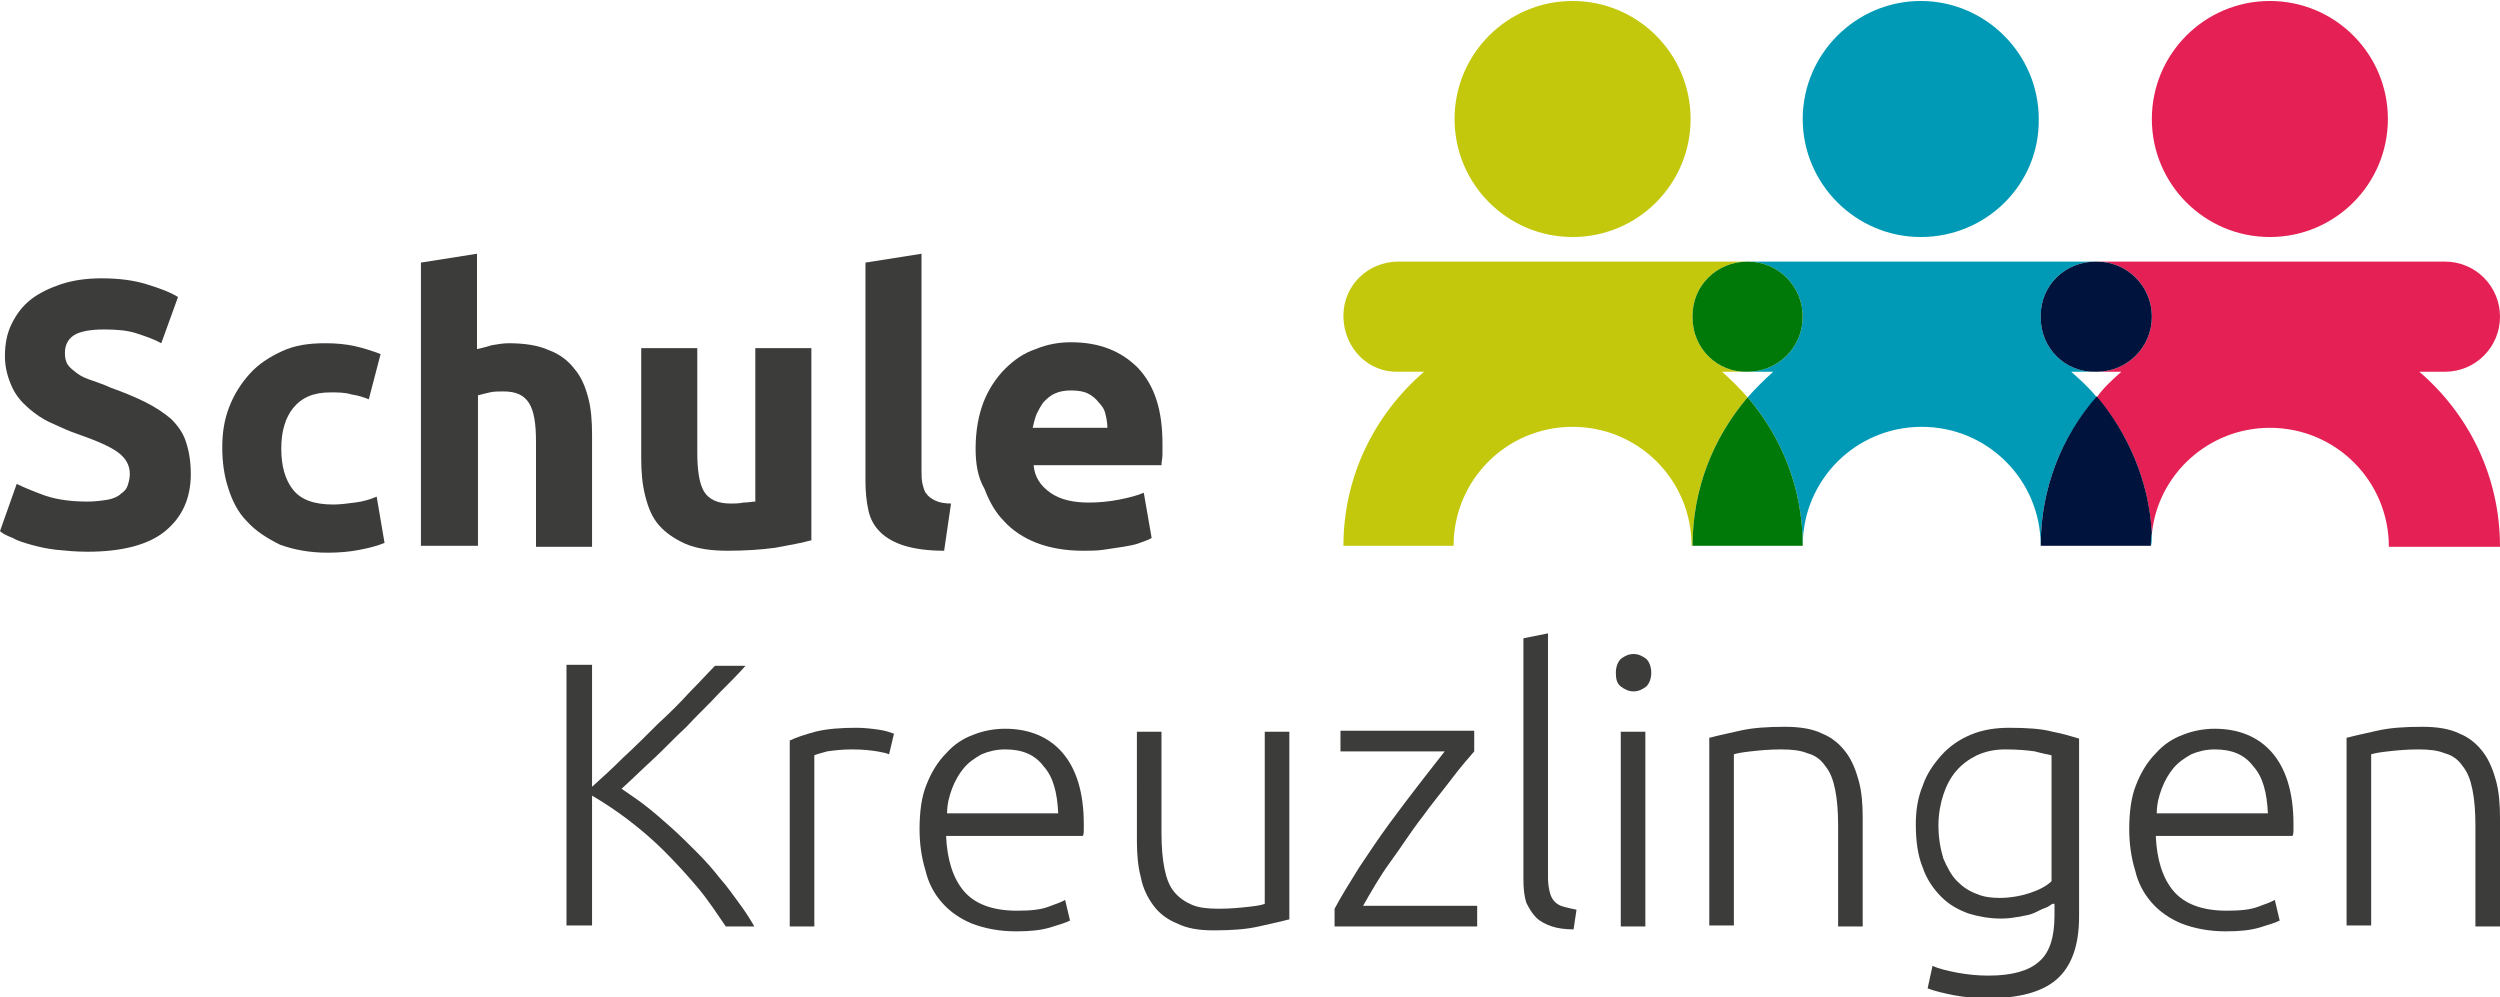
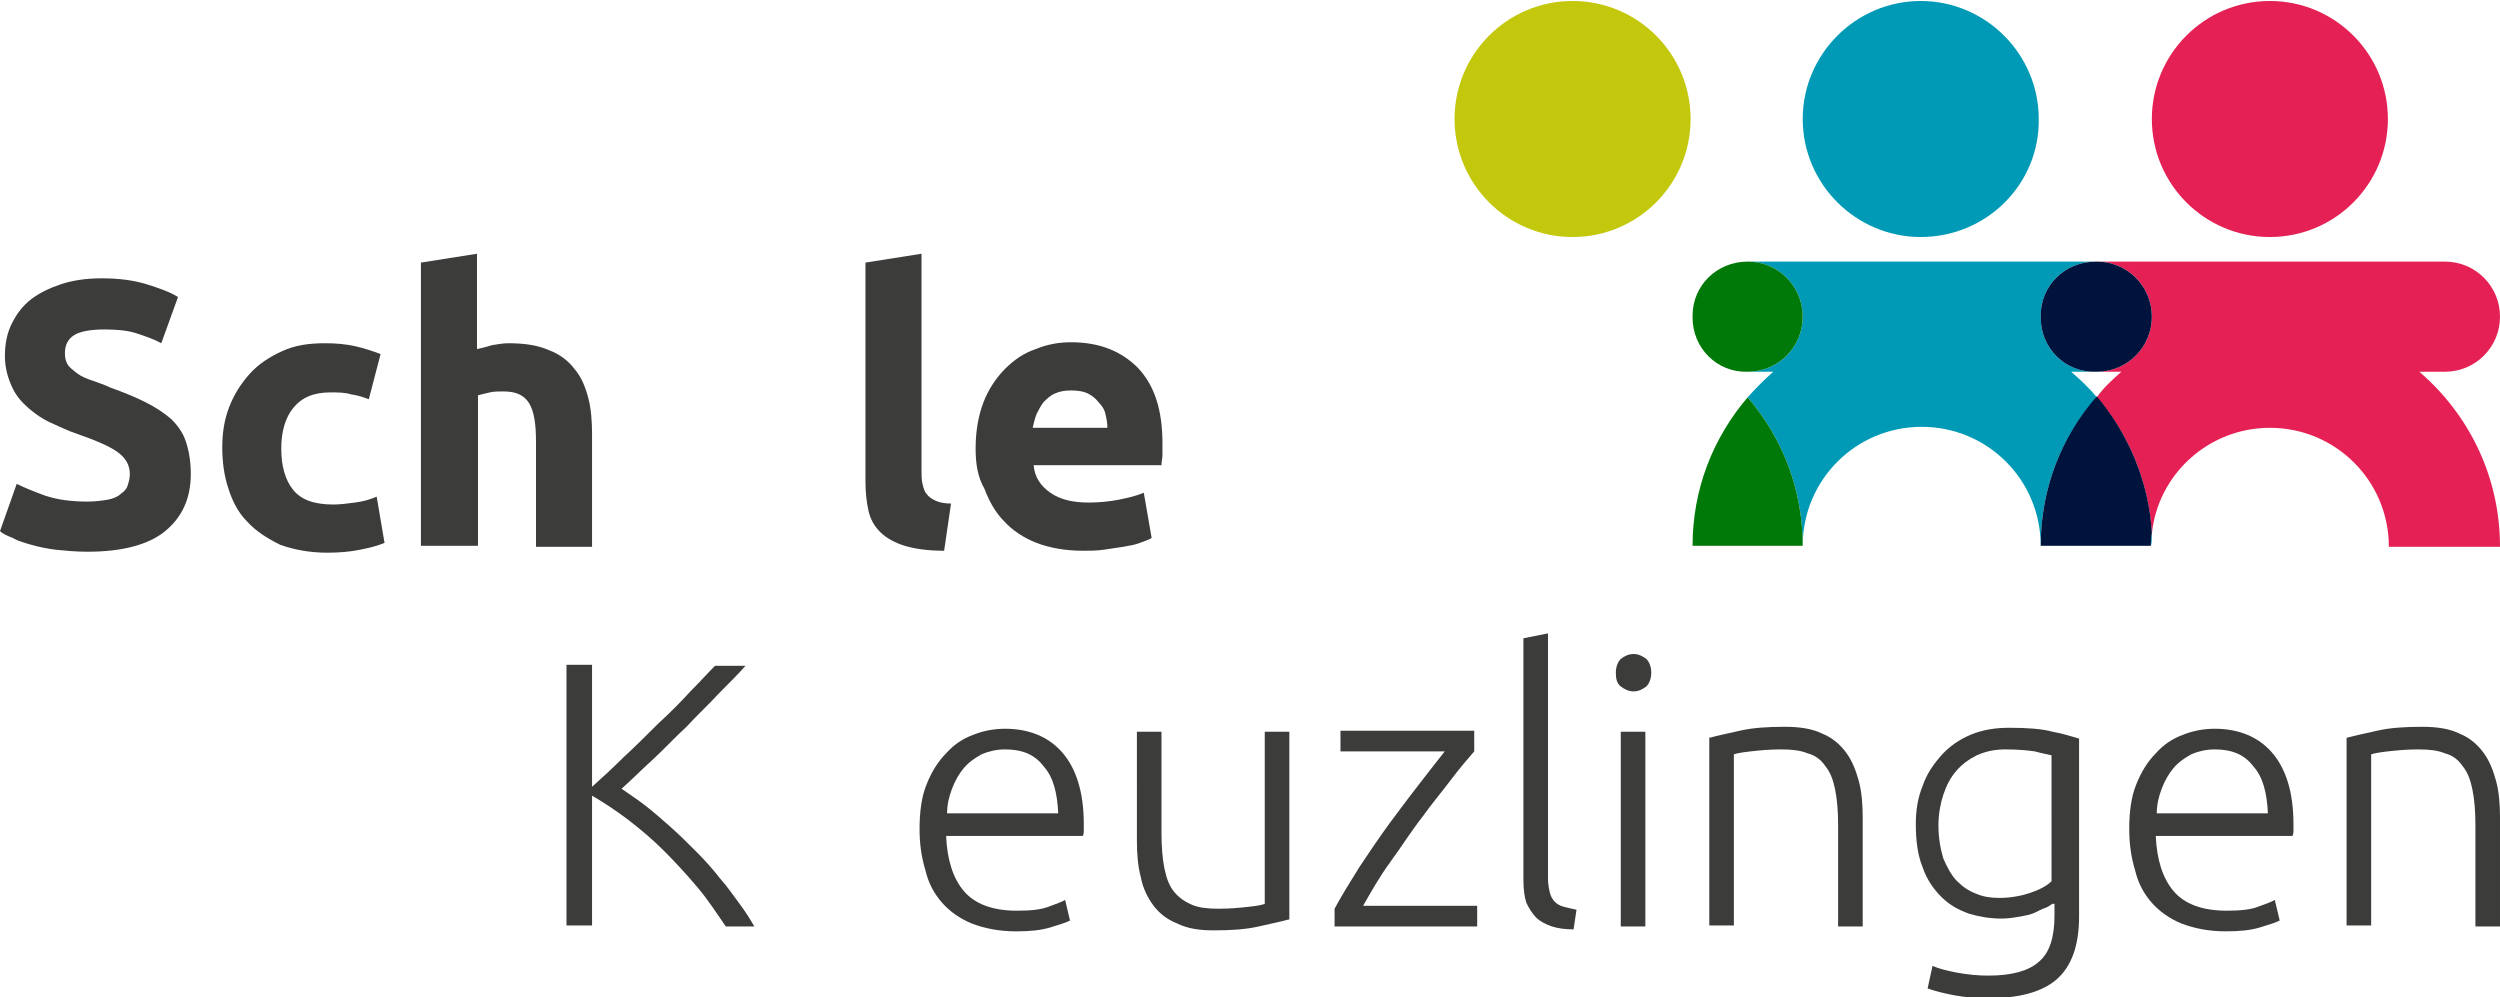
<svg xmlns="http://www.w3.org/2000/svg" version="1.1" id="Ebene_1" x="0px" y="0px" viewBox="0 0 254.2 101.4" style="enable-background:new 0 0 254.2 101.4;" xml:space="preserve">
  <style type="text/css">
	.st0{fill:#3C3C3B;}
	.st1{fill:none;}
	.st2{fill:#E52054;}
	.st3{fill:#009AB6;}
	.st4{fill:#00133D;}
	.st5{fill:#C3C80D;}
	.st6{fill:#007908;}
</style>
  <g>
    <path class="st0" d="M8.9,51c0.8,0,1.5-0.1,2.1-0.2c0.5-0.1,1-0.3,1.3-0.6c0.3-0.2,0.6-0.5,0.7-0.9c0.1-0.3,0.2-0.7,0.2-1.1   c0-0.9-0.4-1.6-1.2-2.2c-0.8-0.6-2.2-1.2-4.2-1.9c-0.9-0.3-1.7-0.7-2.6-1.1c-0.9-0.4-1.6-0.9-2.3-1.5s-1.3-1.3-1.7-2.2   s-0.7-1.9-0.7-3.1c0-1.2,0.2-2.3,0.7-3.3s1.1-1.8,2-2.5c0.8-0.6,1.8-1.1,3-1.5s2.6-0.6,4.1-0.6c1.8,0,3.3,0.2,4.6,0.6   s2.4,0.8,3.2,1.3l-1.7,4.7c-0.7-0.4-1.6-0.7-2.5-1s-2-0.4-3.3-0.4c-1.4,0-2.5,0.2-3.1,0.6c-0.6,0.4-0.9,1-0.9,1.8   c0,0.5,0.1,0.9,0.3,1.2c0.2,0.3,0.6,0.6,1,0.9c0.4,0.3,0.9,0.5,1.5,0.7c0.5,0.2,1.2,0.4,1.8,0.7c1.4,0.5,2.6,1,3.6,1.5   s1.9,1.1,2.6,1.7c0.7,0.7,1.2,1.4,1.5,2.3c0.3,0.9,0.5,2,0.5,3.3c0,2.5-0.9,4.4-2.6,5.8c-1.7,1.4-4.4,2.1-7.9,2.1   c-1.2,0-2.2-0.1-3.2-0.2c-0.9-0.1-1.8-0.3-2.5-0.5S1.8,55,1.3,54.7c-0.5-0.2-1-0.4-1.3-0.7l1.7-4.8c0.8,0.4,1.8,0.8,2.9,1.2   C5.8,50.8,7.2,51,8.9,51z" />
    <path class="st0" d="M22.6,45.5c0-1.5,0.2-2.8,0.7-4.1s1.2-2.4,2.1-3.4s2-1.7,3.3-2.3s2.7-0.8,4.4-0.8c1.1,0,2.1,0.1,3,0.3   s1.8,0.5,2.6,0.8l-1.2,4.6c-0.5-0.2-1.1-0.4-1.8-0.5c-0.6-0.2-1.4-0.2-2.1-0.2c-1.7,0-2.9,0.5-3.8,1.6c-0.8,1-1.2,2.4-1.2,4.1   c0,1.8,0.4,3.2,1.2,4.2c0.8,1,2.1,1.5,4.1,1.5c0.7,0,1.4-0.1,2.2-0.2c0.8-0.1,1.5-0.3,2.2-0.6l0.8,4.7c-0.7,0.3-1.5,0.5-2.5,0.7   s-2.1,0.3-3.3,0.3c-1.8,0-3.4-0.3-4.8-0.8C27.1,54.7,26,54,25.1,53c-0.9-0.9-1.5-2.1-1.9-3.4C22.8,48.4,22.6,47,22.6,45.5z" />
    <path class="st0" d="M42.8,55.6V26.7l5.7-0.9v9.7c0.4-0.1,0.9-0.2,1.5-0.4c0.6-0.1,1.2-0.2,1.7-0.2c1.6,0,3,0.2,4.1,0.7   c1.1,0.4,2,1.1,2.6,1.9c0.7,0.8,1.1,1.8,1.4,2.9c0.3,1.1,0.4,2.4,0.4,3.8v11.4h-5.7V44.9c0-1.8-0.2-3.1-0.7-3.9   c-0.5-0.8-1.3-1.2-2.6-1.2c-0.5,0-1,0-1.4,0.1s-0.9,0.2-1.2,0.3v15.3h-5.8V55.6z" />
-     <path class="st0" d="M82.6,54.9c-1,0.3-2.2,0.5-3.8,0.8C77.3,55.9,75.7,56,74,56s-3.1-0.2-4.3-0.7c-1.1-0.5-2-1.1-2.7-1.9   c-0.7-0.8-1.1-1.8-1.4-3s-0.4-2.4-0.4-3.8V35.4h5.7V46c0,1.8,0.2,3.2,0.7,4s1.4,1.2,2.7,1.2c0.4,0,0.8,0,1.3-0.1   c0.5,0,0.9-0.1,1.2-0.1V35.4h5.7v19.5H82.6z" />
    <path class="st0" d="M96,56c-1.7,0-3-0.2-4-0.5s-1.9-0.8-2.5-1.4c-0.6-0.6-1-1.3-1.2-2.2C88.1,51,88,50,88,48.9V26.7l5.7-0.9v22   c0,0.5,0,1,0.1,1.4s0.2,0.8,0.4,1c0.2,0.3,0.5,0.5,0.9,0.7s1,0.3,1.6,0.3L96,56z" />
    <path class="st0" d="M99.2,45.6c0-1.8,0.3-3.4,0.8-4.7s1.3-2.5,2.2-3.4c0.9-0.9,1.9-1.6,3.1-2c1.2-0.5,2.4-0.7,3.6-0.7   c2.9,0,5.1,0.9,6.8,2.6c1.7,1.8,2.5,4.3,2.5,7.7c0,0.3,0,0.7,0,1.1c0,0.4-0.1,0.7-0.1,1.1h-13c0.1,1.2,0.7,2.1,1.7,2.8s2.3,1,3.9,1   c1,0,2.1-0.1,3.1-0.3s1.8-0.4,2.5-0.7l0.8,4.6c-0.3,0.2-0.7,0.3-1.2,0.5s-1.1,0.3-1.7,0.4c-0.6,0.1-1.3,0.2-2,0.3s-1.4,0.1-2.1,0.1   c-1.8,0-3.4-0.3-4.7-0.8c-1.3-0.5-2.5-1.3-3.3-2.2c-0.9-0.9-1.5-2-2-3.3C99.4,48.5,99.2,47.1,99.2,45.6z M112.6,43.5   c0-0.5-0.1-1-0.2-1.4c-0.1-0.5-0.4-0.9-0.7-1.2c-0.3-0.4-0.7-0.7-1.1-0.9s-1-0.3-1.7-0.3c-0.6,0-1.2,0.1-1.6,0.3   c-0.5,0.2-0.8,0.5-1.2,0.9c-0.3,0.4-0.5,0.8-0.7,1.2c-0.2,0.5-0.3,1-0.4,1.4H112.6z" />
  </g>
  <g>
    <path class="st0" d="M73.8,94.2c-0.9-1.3-1.8-2.7-2.9-4s-2.2-2.5-3.4-3.7c-1.2-1.2-2.4-2.2-3.7-3.2c-1.2-0.9-2.4-1.7-3.6-2.4v13.2   h-2.6V67.6h2.6V80c1-0.9,2.1-1.9,3.2-3c1.2-1.1,2.4-2.3,3.5-3.4c1.2-1.1,2.3-2.2,3.3-3.3c1-1,1.8-1.9,2.5-2.6h3.1   c-0.7,0.8-1.6,1.7-2.7,2.8c-1,1.1-2.2,2.2-3.3,3.4c-1.2,1.1-2.3,2.3-3.5,3.4s-2.2,2.1-3.1,2.9c0.7,0.5,1.5,1,2.4,1.7   s1.7,1.4,2.6,2.2c0.9,0.8,1.8,1.7,2.6,2.5c0.9,0.9,1.7,1.8,2.4,2.7c0.8,0.9,1.4,1.8,2,2.6c0.6,0.8,1.1,1.6,1.5,2.3H73.8z" />
-     <path class="st0" d="M87.1,74c0.8,0,1.6,0.1,2.3,0.2c0.7,0.1,1.2,0.3,1.5,0.4l-0.5,2.1c-0.2-0.1-0.6-0.2-1.2-0.3   c-0.6-0.1-1.5-0.2-2.5-0.2c-1.1,0-1.9,0.1-2.6,0.2c-0.7,0.2-1.1,0.3-1.3,0.4v17.4h-2.5V75.3c0.6-0.3,1.5-0.6,2.6-0.9   C84.1,74.1,85.5,74,87.1,74z" />
    <path class="st0" d="M93.5,84.3c0-1.7,0.2-3.3,0.7-4.5c0.5-1.3,1.2-2.4,2-3.2c0.8-0.9,1.7-1.5,2.8-1.9c1-0.4,2.1-0.6,3.2-0.6   c2.4,0,4.4,0.8,5.8,2.4s2.2,4,2.2,7.3c0,0.2,0,0.4,0,0.6s0,0.4-0.1,0.6H96.2c0.1,2.4,0.7,4.3,1.8,5.6c1.1,1.3,2.9,2,5.4,2   c1.4,0,2.4-0.1,3.2-0.4c0.8-0.3,1.4-0.5,1.7-0.7l0.5,2.1c-0.4,0.2-1,0.4-2,0.7c-1,0.3-2.1,0.4-3.5,0.4c-1.7,0-3.2-0.3-4.5-0.8   c-1.2-0.5-2.2-1.2-3-2.1s-1.4-2-1.7-3.3C93.7,87.2,93.5,85.8,93.5,84.3z M107.6,82.7c-0.1-2.1-0.5-3.7-1.5-4.8   c-0.9-1.2-2.2-1.7-3.9-1.7c-0.9,0-1.7,0.2-2.4,0.5c-0.7,0.4-1.3,0.8-1.8,1.4s-0.9,1.3-1.2,2.1c-0.3,0.8-0.5,1.6-0.5,2.5H107.6z" />
    <path class="st0" d="M131,93.5c-0.7,0.2-1.7,0.4-3,0.7s-2.8,0.4-4.6,0.4c-1.5,0-2.7-0.2-3.7-0.7c-1-0.4-1.8-1-2.4-1.8   s-1.1-1.8-1.3-2.9c-0.3-1.1-0.4-2.4-0.4-3.7V74.4h2.5v10.3c0,1.4,0.1,2.6,0.3,3.6c0.2,1,0.5,1.8,1,2.4s1.1,1,1.8,1.3   c0.7,0.3,1.6,0.4,2.7,0.4c1.2,0,2.2-0.1,3.1-0.2s1.4-0.2,1.6-0.3V74.4h2.5v19.1H131z" />
    <path class="st0" d="M149.9,76.4c-0.6,0.7-1.4,1.6-2.3,2.8c-0.9,1.2-2,2.5-3,3.9c-1.1,1.4-2.1,3-3.2,4.5s-2,3.1-2.8,4.5h11.6v2.1   h-14.5v-1.8c0.7-1.3,1.5-2.6,2.5-4.2c1-1.5,2-3,3.1-4.5s2.1-2.8,3.1-4.1c1-1.3,1.8-2.3,2.5-3.2h-10.6v-2.1h13.6L149.9,76.4   L149.9,76.4z" />
    <path class="st0" d="M160,94.5c-0.8,0-1.6-0.1-2.2-0.3c-0.6-0.2-1.2-0.5-1.6-0.9c-0.4-0.4-0.7-0.9-1-1.5c-0.2-0.6-0.3-1.4-0.3-2.4   V64.9l2.5-0.5v24.9c0,0.6,0.1,1.1,0.2,1.5c0.1,0.4,0.3,0.7,0.5,0.9c0.2,0.2,0.5,0.4,0.9,0.5s0.8,0.2,1.3,0.3L160,94.5z" />
    <path class="st0" d="M167.9,68.4c0,0.6-0.2,1.1-0.5,1.4c-0.4,0.3-0.8,0.5-1.3,0.5s-0.9-0.2-1.3-0.5c-0.4-0.3-0.5-0.8-0.5-1.4   s0.2-1.1,0.5-1.4c0.4-0.3,0.8-0.5,1.3-0.5s0.9,0.2,1.3,0.5C167.7,67.3,167.9,67.8,167.9,68.4z M167.3,94.2h-2.5V74.4h2.5V94.2z" />
    <path class="st0" d="M173.9,75c0.7-0.2,1.7-0.4,3-0.7c1.3-0.3,2.8-0.4,4.6-0.4c1.5,0,2.8,0.2,3.8,0.7c1,0.4,1.8,1.1,2.4,1.9   c0.6,0.8,1,1.8,1.3,2.9s0.4,2.4,0.4,3.7v11.1h-2.5V83.9c0-1.4-0.1-2.6-0.3-3.6s-0.5-1.8-1-2.4c-0.4-0.6-1-1.1-1.8-1.3   c-0.7-0.3-1.6-0.4-2.7-0.4c-1.2,0-2.2,0.1-3.1,0.2c-0.9,0.1-1.4,0.2-1.7,0.3v17.4h-2.5V75H173.9z" />
    <path class="st0" d="M208.7,91.9c-0.2,0.1-0.4,0.3-0.7,0.4s-0.7,0.3-1.1,0.5c-0.4,0.2-1,0.3-1.5,0.4c-0.6,0.1-1.2,0.2-1.9,0.2   c-1.2,0-2.3-0.2-3.3-0.5c-1.1-0.4-2-0.9-2.8-1.7c-0.8-0.8-1.5-1.8-1.9-3c-0.5-1.2-0.7-2.7-0.7-4.4c0-1.4,0.2-2.7,0.7-3.9   c0.4-1.2,1.1-2.2,1.9-3.1c0.8-0.9,1.8-1.6,3-2.1s2.5-0.7,3.9-0.7c1.8,0,3.3,0.1,4.4,0.4c1.1,0.2,2,0.5,2.7,0.7v18.1   c0,3-0.8,5.1-2.3,6.4s-3.9,1.9-6.9,1.9c-1.3,0-2.4-0.1-3.5-0.3c-1-0.2-1.9-0.4-2.7-0.7l0.5-2.3c0.6,0.3,1.5,0.5,2.5,0.7   c1.1,0.2,2.1,0.3,3.2,0.3c2.4,0,4.1-0.5,5.1-1.4c1.1-0.9,1.6-2.5,1.6-4.7v-1.2H208.7z M208.6,76.8c-0.4-0.1-1-0.2-1.7-0.4   c-0.7-0.1-1.7-0.2-3-0.2c-1.1,0-2,0.2-2.9,0.6c-0.8,0.4-1.5,0.9-2.1,1.6s-1,1.5-1.3,2.4s-0.5,2-0.5,3.1c0,1.3,0.2,2.4,0.5,3.4   c0.4,0.9,0.8,1.7,1.4,2.3c0.6,0.6,1.2,1,2,1.3c0.7,0.3,1.5,0.4,2.3,0.4c1.1,0,2.2-0.2,3.1-0.5c0.9-0.3,1.7-0.7,2.2-1.2V76.8z" />
    <path class="st0" d="M216.5,84.3c0-1.7,0.2-3.3,0.7-4.5c0.5-1.3,1.2-2.4,2-3.2c0.8-0.9,1.7-1.5,2.8-1.9c1-0.4,2.1-0.6,3.2-0.6   c2.4,0,4.4,0.8,5.8,2.4c1.4,1.6,2.2,4,2.2,7.3c0,0.2,0,0.4,0,0.6s0,0.4-0.1,0.6h-13.9c0.1,2.4,0.7,4.3,1.8,5.6c1.1,1.3,2.9,2,5.4,2   c1.4,0,2.4-0.1,3.2-0.4s1.4-0.5,1.7-0.7l0.5,2.1c-0.4,0.2-1,0.4-2,0.7c-1,0.3-2.1,0.4-3.5,0.4c-1.7,0-3.2-0.3-4.5-0.8   c-1.2-0.5-2.2-1.2-3-2.1s-1.4-2-1.7-3.3C216.7,87.2,216.5,85.8,216.5,84.3z M230.6,82.7c-0.1-2.1-0.5-3.7-1.5-4.8   c-0.9-1.2-2.2-1.7-3.9-1.7c-0.9,0-1.7,0.2-2.4,0.5c-0.7,0.4-1.3,0.8-1.8,1.4s-0.9,1.3-1.2,2.1c-0.3,0.8-0.5,1.6-0.5,2.5H230.6z" />
    <path class="st0" d="M238.7,75c0.7-0.2,1.7-0.4,3-0.7c1.3-0.3,2.8-0.4,4.6-0.4c1.5,0,2.8,0.2,3.8,0.7c1,0.4,1.8,1.1,2.4,1.9   c0.6,0.8,1,1.8,1.3,2.9s0.4,2.4,0.4,3.7v11.1h-2.5V83.9c0-1.4-0.1-2.6-0.3-3.6s-0.5-1.8-1-2.4c-0.4-0.6-1-1.1-1.8-1.3   c-0.7-0.3-1.6-0.4-2.7-0.4c-1.2,0-2.2,0.1-3.1,0.2c-0.9,0.1-1.4,0.2-1.7,0.3v17.4h-2.5V75H238.7z" />
  </g>
  <g>
    <path class="st1" d="M175.1,37.8c0.9,0.8,1.8,1.7,2.6,2.6c0.8-0.9,1.7-1.8,2.6-2.6h-2.6c0,0,0,0,0,0H175.1z" />
    <path class="st1" d="M210.6,37.8c0.9,0.8,1.8,1.6,2.5,2.6c0.8-0.9,1.6-1.8,2.5-2.6h-2.5c0,0,0,0,0,0H210.6z" />
    <path class="st2" d="M246,37.8h2.6c3.1,0,5.6-2.5,5.6-5.6c0-3.1-2.5-5.6-5.6-5.6h-35.4c3.1,0,5.6,2.5,5.6,5.6   c0,3.1-2.5,5.6-5.6,5.6h2.5c-0.9,0.8-1.8,1.6-2.5,2.6c3.3,3.8,5.3,8.6,5.6,13.9c0.6-6.1,5.8-10.8,12-10.8c6.7,0,12.1,5.4,12.1,12.1   h11.3C254.2,48.4,251,42.1,246,37.8z" />
    <circle class="st2" cx="230.8" cy="12.1" r="12" />
    <path class="st3" d="M218.8,55.5c0-0.4,0-0.8,0-1.3C218.7,54.7,218.7,55.1,218.8,55.5L218.8,55.5z" />
    <path class="st3" d="M210.6,37.8h2.6c0,0,0,0,0,0h-0.1c-3.1,0.1-5.6-2.4-5.6-5.5v-0.2c0-3.1,2.5-5.5,5.6-5.5h-35.4   c3.1,0,5.6,2.5,5.6,5.6c0,3.1-2.5,5.6-5.6,5.6h2.6c-0.9,0.8-1.8,1.7-2.6,2.6c3.5,4.1,5.6,9.3,5.6,15.1c0-6.7,5.4-12.1,12.1-12.1   s12.1,5.4,12.1,12.1c0-5.8,2.1-11.1,5.7-15.1C212.4,39.4,211.5,38.6,210.6,37.8z" />
    <path class="st4" d="M207.5,32.1v0.2c0,3.1,2.5,5.6,5.6,5.5h0.1c3.1,0,5.6-2.5,5.6-5.6c0-3.1-2.5-5.6-5.6-5.6h-0.1   C210,26.6,207.5,29,207.5,32.1z" />
    <path class="st4" d="M207.5,55.5h11.2c0-0.4,0-0.8,0.1-1.3c-0.3-5.3-2.4-10.1-5.6-13.9C209.6,44.4,207.5,49.7,207.5,55.5z" />
    <path class="st3" d="M195.3,24.1c6.7,0,12.1-5.4,12-12c0-6.6-5.4-12-12-12c-6.6,0-12,5.4-12,12C183.3,18.7,188.7,24.1,195.3,24.1z" />
-     <path class="st5" d="M175.1,37.8h2.6c0,0,0,0,0,0h0c-3.1,0.1-5.6-2.4-5.6-5.5v-0.2c0-3.1,2.5-5.5,5.6-5.5h-35.5   c-3.1,0-5.6,2.4-5.6,5.5v0.2c0.1,3.1,2.5,5.6,5.6,5.5h2.6c-5,4.3-8.2,10.6-8.2,17.7h11.2c0-6.7,5.4-12.1,12.1-12.1   S172,48.8,172,55.5h0.1c0-5.8,2.1-11,5.6-15.1C176.9,39.5,176,38.6,175.1,37.8z" />
    <path class="st6" d="M172.1,55.5h11.2c0-5.8-2.1-11-5.6-15.1C174.2,44.5,172.1,49.7,172.1,55.5z" />
    <path class="st6" d="M172.1,32.1v0.2c0,3.1,2.5,5.6,5.6,5.5h0c3.1,0,5.6-2.5,5.6-5.6c0-3.1-2.5-5.6-5.6-5.6   C174.6,26.6,172.1,29,172.1,32.1z" />
    <circle class="st5" cx="159.9" cy="12.1" r="12" />
  </g>
</svg>